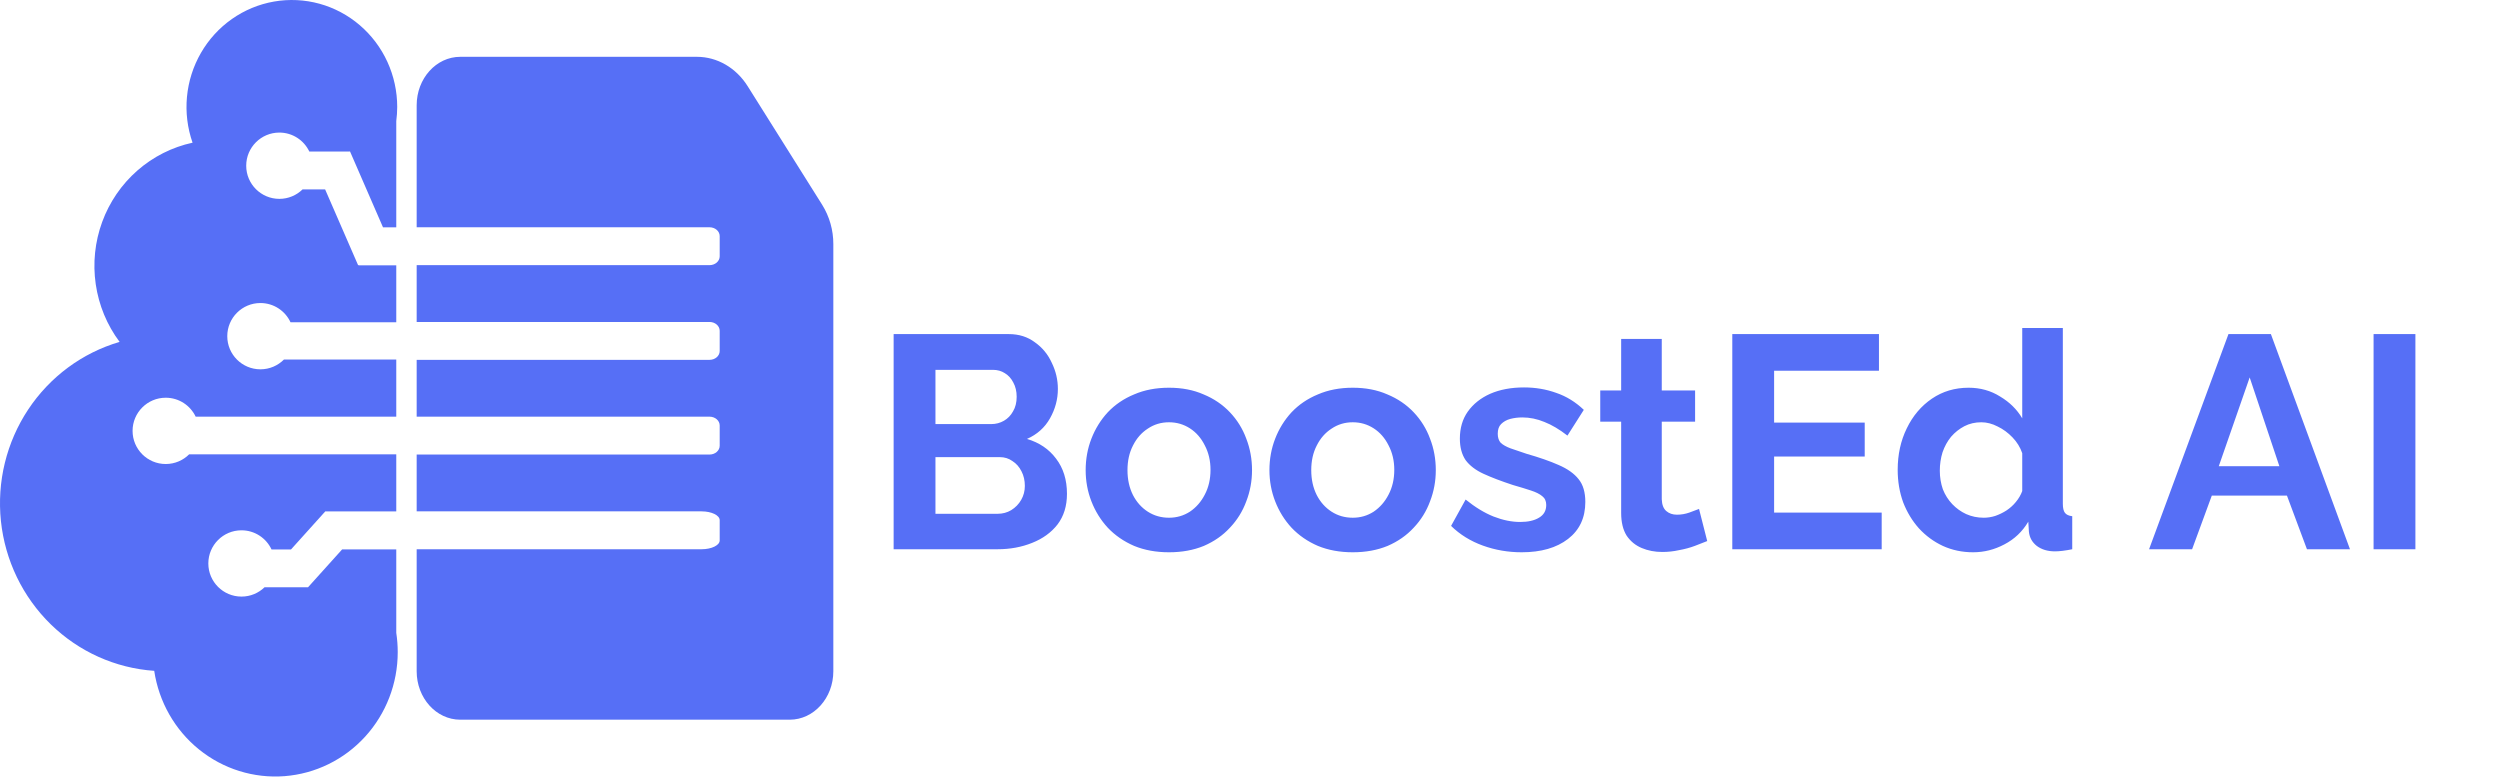
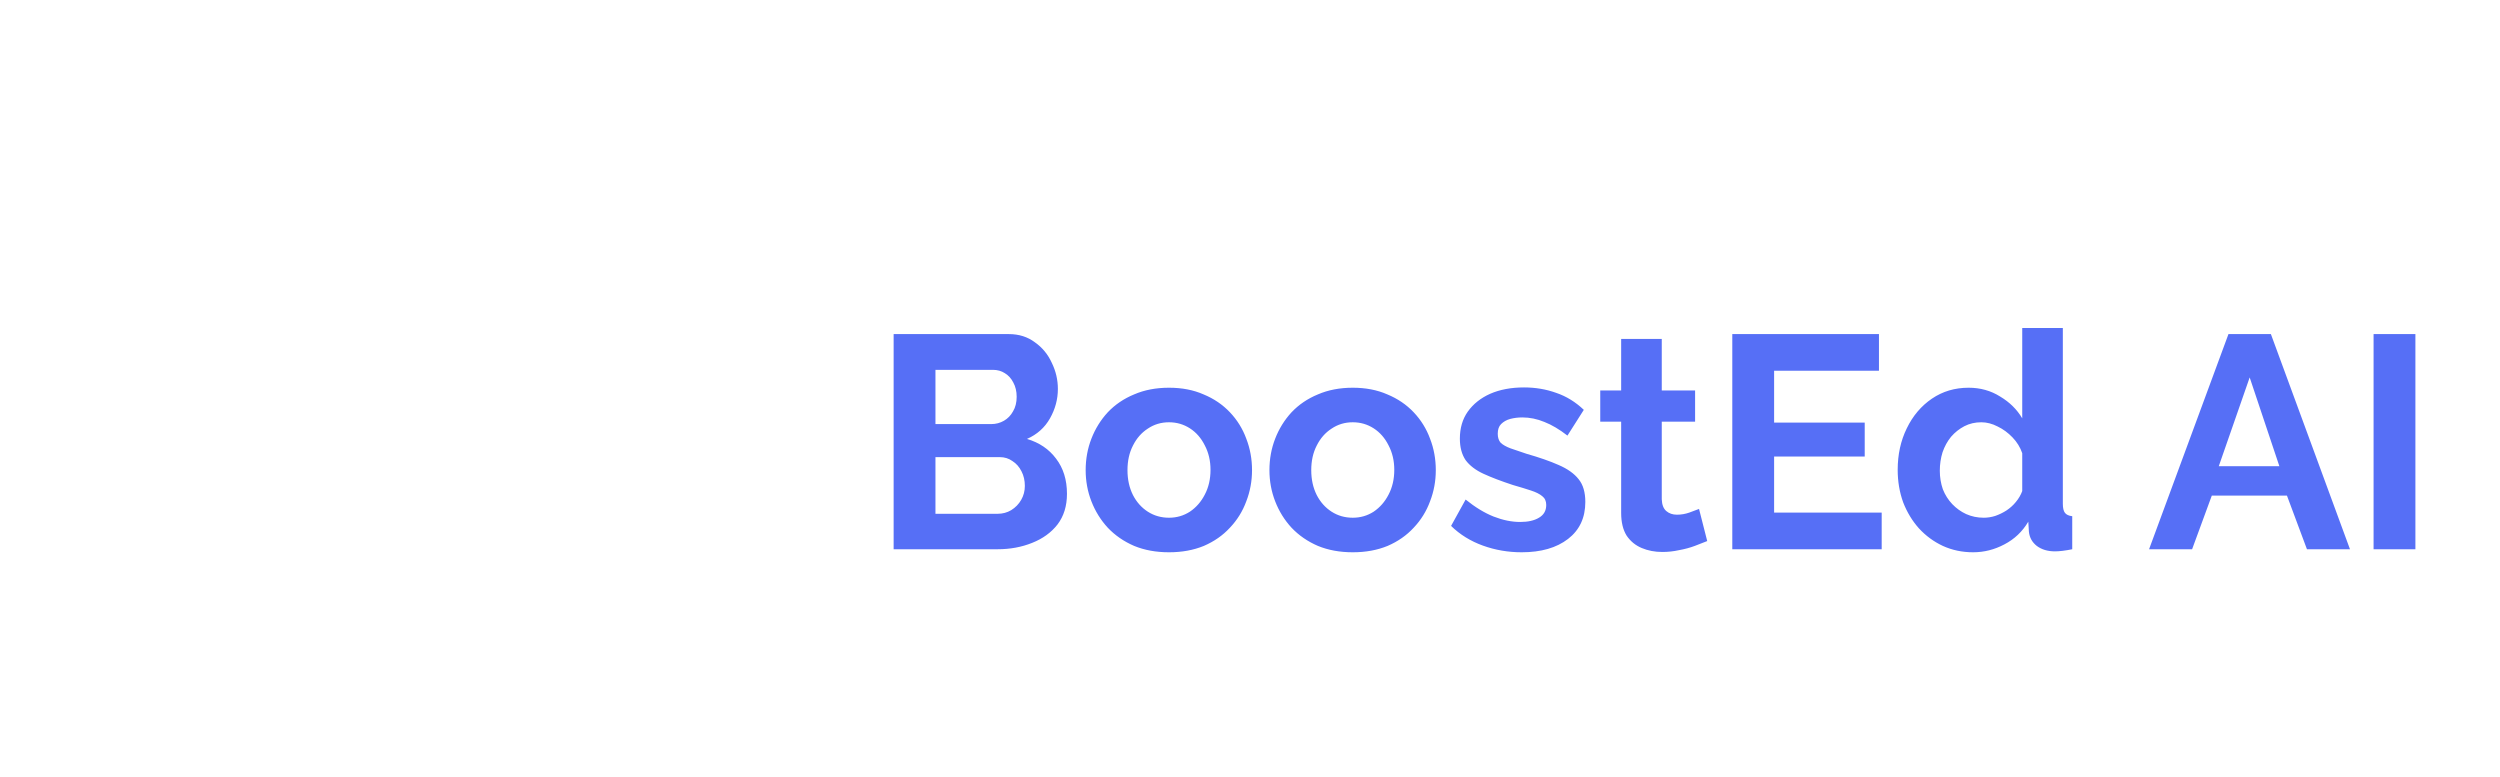
<svg xmlns="http://www.w3.org/2000/svg" viewBox="0 0 132 41" fill="none">
-   <path d="M 43.411 10.813 C 43.799 11.437 44.003 12.158 44 12.893 L 44 35.441 C 44 36.855 42.968 38 41.697 38 L 24.302 38 C 23.031 38 22 36.855 22 35.441 L 22 29 L 37.044 29 C 37.572 29 38 28.791 38 28.534 L 38 27.466 C 38 27.209 37.572 27 37.044 27 L 22 27 L 22 24 L 37.464 24 C 37.76 24 38 23.791 38 23.534 L 38 22.466 C 38 22.209 37.76 22 37.464 22 L 22 22 L 22 19 L 37.464 19 C 37.76 19 38 18.791 38 18.534 L 38 17.466 C 38 17.209 37.76 17 37.464 17 L 22 17 L 22 14 L 37.464 14 C 37.76 14 38 13.791 38 13.534 L 38 12.466 C 38 12.209 37.76 12 37.464 12 L 22 12 L 22 5.558 C 22 4.145 23.031 3 24.302 3 L 36.799 3 C 37.866 3 38.867 3.579 39.477 4.552 Z" style="pointer-events: none;" fill="#566FF6" transform="matrix(1, 0, 0, 1, 0, -1.1102230246251565e-16)" />
-   <path d="M 21 34.432 C 21.001 36.088 20.386 37.683 19.278 38.897 C 18.169 40.112 16.65 40.856 15.023 40.981 C 13.397 41.106 11.784 40.603 10.508 39.571 C 9.232 38.54 8.388 37.057 8.143 35.42 C 6.094 35.279 4.159 34.409 2.679 32.963 C 1.199 31.517 0.268 29.588 0.049 27.515 C -0.169 25.442 0.34 23.356 1.486 21.626 C 2.632 19.895 4.342 18.63 6.315 18.052 C 5.649 17.161 5.215 16.113 5.055 15.006 C 4.894 13.899 5.011 12.768 5.395 11.719 C 5.779 10.67 6.418 9.737 7.252 9.005 C 8.086 8.274 9.089 7.768 10.167 7.534 C 9.896 6.759 9.795 5.933 9.872 5.114 C 9.949 4.295 10.2 3.503 10.61 2.793 C 11.02 2.083 11.577 1.472 12.244 1.004 C 12.91 0.536 13.669 0.221 14.468 0.082 C 15.266 -0.058 16.086 -0.018 16.868 0.197 C 17.65 0.413 18.376 0.799 18.996 1.33 C 19.615 1.86 20.113 2.521 20.455 3.267 C 20.796 4.013 20.973 4.826 20.973 5.649 C 20.972 5.898 20.955 6.147 20.923 6.394 L 20.923 12.004 L 20.223 12.004 L 18.479 7.992 L 18.458 8.001 L 16.332 8.001 C 16.051 7.409 15.449 7 14.75 7 C 13.784 7 13 7.784 13 8.75 C 13 9.717 13.784 10.5 14.75 10.5 C 15.228 10.5 15.66 10.309 15.976 9.999 L 17.166 9.999 L 18.911 14.01 L 18.952 13.992 L 18.952 14.008 L 20.923 14.008 L 20.923 17.015 L 15.339 17.015 C 15.061 16.416 14.454 16 13.75 16 C 12.784 16 12 16.784 12 17.75 C 12 18.717 12.784 19.5 13.75 19.5 C 14.235 19.5 14.674 19.303 14.991 18.984 L 20.923 18.984 L 20.923 22.001 L 10.332 22.001 C 10.051 21.409 9.449 21 8.75 21 C 7.784 21 7 21.784 7 22.75 C 7 23.717 7.784 24.5 8.75 24.5 C 9.234 24.5 9.672 24.304 9.988 23.987 L 20.923 23.987 L 20.923 27.003 L 17.17 27.003 L 17.17 27.007 L 15.366 29.01 L 14.336 29.01 C 14.058 28.414 13.452 28 12.75 28 C 11.784 28 11 28.784 11 29.75 C 11 30.717 11.784 31.5 12.75 31.5 C 13.223 31.5 13.652 31.313 13.967 31.008 L 16.262 31.008 L 16.263 31.009 L 18.066 29.007 L 20.923 29.007 L 20.923 33.414 C 20.974 33.751 21 34.091 21 34.432 Z" style="pointer-events: none;" fill="#566FF6" transform="matrix(1, 0, 0, 1, 0, -1.1102230246251565e-16)" />
  <path d="M56.336 26.072C56.336 26.712 56.171 27.251 55.84 27.688C55.509 28.115 55.061 28.44 54.496 28.664C53.941 28.888 53.333 29 52.672 29H47.184V17.64H53.264C53.797 17.64 54.256 17.784 54.64 18.072C55.035 18.349 55.333 18.712 55.536 19.16C55.749 19.597 55.856 20.056 55.856 20.536C55.856 21.08 55.717 21.597 55.44 22.088C55.163 22.579 54.757 22.941 54.224 23.176C54.875 23.368 55.387 23.715 55.76 24.216C56.144 24.717 56.336 25.336 56.336 26.072ZM54.112 25.656C54.112 25.368 54.053 25.112 53.936 24.888C53.819 24.653 53.659 24.472 53.456 24.344C53.264 24.205 53.04 24.136 52.784 24.136H49.392V27.128H52.672C52.939 27.128 53.179 27.064 53.392 26.936C53.616 26.797 53.792 26.616 53.92 26.392C54.048 26.168 54.112 25.923 54.112 25.656ZM49.392 19.528V22.392H52.336C52.581 22.392 52.805 22.333 53.008 22.216C53.211 22.099 53.371 21.933 53.488 21.72C53.616 21.507 53.68 21.251 53.68 20.952C53.68 20.664 53.621 20.413 53.504 20.2C53.397 19.987 53.248 19.821 53.056 19.704C52.875 19.587 52.667 19.528 52.432 19.528H49.392ZM61.723 29.16C61.04 29.16 60.427 29.048 59.883 28.824C59.339 28.589 58.875 28.269 58.491 27.864C58.118 27.459 57.83 26.995 57.627 26.472C57.424 25.949 57.323 25.4 57.323 24.824C57.323 24.237 57.424 23.683 57.627 23.16C57.83 22.637 58.118 22.173 58.491 21.768C58.875 21.363 59.339 21.048 59.883 20.824C60.427 20.589 61.04 20.472 61.723 20.472C62.406 20.472 63.014 20.589 63.547 20.824C64.091 21.048 64.555 21.363 64.939 21.768C65.323 22.173 65.611 22.637 65.803 23.16C66.006 23.683 66.107 24.237 66.107 24.824C66.107 25.4 66.006 25.949 65.803 26.472C65.611 26.995 65.323 27.459 64.939 27.864C64.566 28.269 64.107 28.589 63.563 28.824C63.019 29.048 62.406 29.16 61.723 29.16ZM59.531 24.824C59.531 25.315 59.627 25.752 59.819 26.136C60.011 26.509 60.272 26.803 60.603 27.016C60.934 27.229 61.307 27.336 61.723 27.336C62.128 27.336 62.496 27.229 62.827 27.016C63.158 26.792 63.419 26.493 63.611 26.12C63.814 25.736 63.915 25.299 63.915 24.808C63.915 24.328 63.814 23.896 63.611 23.512C63.419 23.128 63.158 22.829 62.827 22.616C62.496 22.403 62.128 22.296 61.723 22.296C61.307 22.296 60.934 22.408 60.603 22.632C60.272 22.845 60.011 23.144 59.819 23.528C59.627 23.901 59.531 24.333 59.531 24.824ZM71.426 29.16C70.743 29.16 70.13 29.048 69.586 28.824C69.042 28.589 68.578 28.269 68.194 27.864C67.821 27.459 67.533 26.995 67.33 26.472C67.127 25.949 67.026 25.4 67.026 24.824C67.026 24.237 67.127 23.683 67.33 23.16C67.533 22.637 67.821 22.173 68.194 21.768C68.578 21.363 69.042 21.048 69.586 20.824C70.13 20.589 70.743 20.472 71.426 20.472C72.109 20.472 72.717 20.589 73.25 20.824C73.794 21.048 74.258 21.363 74.642 21.768C75.026 22.173 75.314 22.637 75.506 23.16C75.709 23.683 75.81 24.237 75.81 24.824C75.81 25.4 75.709 25.949 75.506 26.472C75.314 26.995 75.026 27.459 74.642 27.864C74.269 28.269 73.81 28.589 73.266 28.824C72.722 29.048 72.109 29.16 71.426 29.16ZM69.234 24.824C69.234 25.315 69.33 25.752 69.522 26.136C69.714 26.509 69.975 26.803 70.306 27.016C70.637 27.229 71.01 27.336 71.426 27.336C71.832 27.336 72.2 27.229 72.53 27.016C72.861 26.792 73.122 26.493 73.314 26.12C73.517 25.736 73.618 25.299 73.618 24.808C73.618 24.328 73.517 23.896 73.314 23.512C73.122 23.128 72.861 22.829 72.53 22.616C72.2 22.403 71.832 22.296 71.426 22.296C71.01 22.296 70.637 22.408 70.306 22.632C69.975 22.845 69.714 23.144 69.522 23.528C69.33 23.901 69.234 24.333 69.234 24.824ZM80.345 29.16C79.631 29.16 78.948 29.043 78.297 28.808C77.647 28.573 77.087 28.227 76.617 27.768L77.385 26.376C77.887 26.781 78.377 27.08 78.857 27.272C79.348 27.464 79.817 27.56 80.265 27.56C80.681 27.56 81.012 27.485 81.257 27.336C81.513 27.187 81.641 26.963 81.641 26.664C81.641 26.461 81.572 26.307 81.433 26.2C81.295 26.083 81.092 25.981 80.825 25.896C80.569 25.811 80.255 25.715 79.881 25.608C79.263 25.405 78.745 25.208 78.329 25.016C77.913 24.824 77.599 24.584 77.385 24.296C77.183 23.997 77.081 23.619 77.081 23.16C77.081 22.605 77.22 22.131 77.497 21.736C77.785 21.331 78.18 21.016 78.681 20.792C79.193 20.568 79.791 20.456 80.473 20.456C81.071 20.456 81.636 20.552 82.169 20.744C82.703 20.925 83.188 21.224 83.625 21.64L82.761 23C82.335 22.669 81.929 22.429 81.545 22.28C81.161 22.12 80.772 22.04 80.377 22.04C80.153 22.04 79.94 22.067 79.737 22.12C79.545 22.173 79.385 22.264 79.257 22.392C79.14 22.509 79.081 22.68 79.081 22.904C79.081 23.107 79.135 23.267 79.241 23.384C79.359 23.491 79.529 23.587 79.753 23.672C79.988 23.757 80.271 23.853 80.601 23.96C81.273 24.152 81.839 24.349 82.297 24.552C82.767 24.755 83.119 25.005 83.353 25.304C83.588 25.592 83.705 25.992 83.705 26.504C83.705 27.336 83.401 27.987 82.793 28.456C82.185 28.925 81.369 29.16 80.345 29.16ZM90.141 28.568C89.959 28.643 89.741 28.728 89.485 28.824C89.229 28.92 88.951 28.995 88.653 29.048C88.365 29.112 88.071 29.144 87.773 29.144C87.378 29.144 87.015 29.075 86.685 28.936C86.354 28.797 86.087 28.579 85.885 28.28C85.693 27.971 85.597 27.571 85.597 27.08V22.264H84.493V20.616H85.597V17.896H87.741V20.616H89.501V22.264H87.741V26.36C87.751 26.648 87.831 26.856 87.981 26.984C88.13 27.112 88.317 27.176 88.541 27.176C88.765 27.176 88.983 27.139 89.197 27.064C89.41 26.989 89.581 26.925 89.709 26.872L90.141 28.568ZM99.353 27.064V29H91.465V17.64H99.209V19.576H93.673V22.312H98.457V24.104H93.673V27.064H99.353ZM100.198 24.808C100.198 23.997 100.358 23.267 100.678 22.616C100.998 21.955 101.441 21.432 102.006 21.048C102.572 20.664 103.217 20.472 103.942 20.472C104.561 20.472 105.116 20.627 105.606 20.936C106.108 21.235 106.497 21.619 106.774 22.088V17.32H108.918V26.6C108.918 26.824 108.956 26.984 109.03 27.08C109.105 27.176 109.233 27.235 109.414 27.256V29C109.041 29.075 108.737 29.112 108.502 29.112C108.118 29.112 107.798 29.016 107.542 28.824C107.297 28.632 107.158 28.381 107.126 28.072L107.094 27.544C106.785 28.067 106.364 28.467 105.83 28.744C105.308 29.021 104.758 29.16 104.182 29.16C103.606 29.16 103.073 29.048 102.582 28.824C102.102 28.6 101.681 28.291 101.318 27.896C100.966 27.501 100.689 27.043 100.486 26.52C100.294 25.987 100.198 25.416 100.198 24.808ZM106.774 25.928V23.928C106.668 23.619 106.497 23.341 106.262 23.096C106.028 22.851 105.766 22.659 105.478 22.52C105.19 22.371 104.902 22.296 104.614 22.296C104.284 22.296 103.985 22.365 103.718 22.504C103.452 22.643 103.217 22.829 103.014 23.064C102.822 23.299 102.673 23.571 102.566 23.88C102.47 24.189 102.422 24.515 102.422 24.856C102.422 25.197 102.476 25.523 102.582 25.832C102.7 26.131 102.865 26.392 103.078 26.616C103.292 26.84 103.537 27.016 103.814 27.144C104.102 27.272 104.412 27.336 104.742 27.336C104.945 27.336 105.148 27.304 105.35 27.24C105.564 27.165 105.761 27.069 105.942 26.952C106.134 26.824 106.3 26.675 106.438 26.504C106.588 26.323 106.7 26.131 106.774 25.928ZM117.663 17.64H119.903L124.079 29H121.807L120.751 26.168H116.783L115.743 29H113.471L117.663 17.64ZM120.351 24.616L118.783 19.928L117.151 24.616H120.351ZM125.325 29V17.64H127.533V29H125.325Z" style="pointer-events: none;" fill="#566FF6" transform="matrix(1, 0, 0, 1, 0, -1.1102230246251565e-16)" />
</svg>